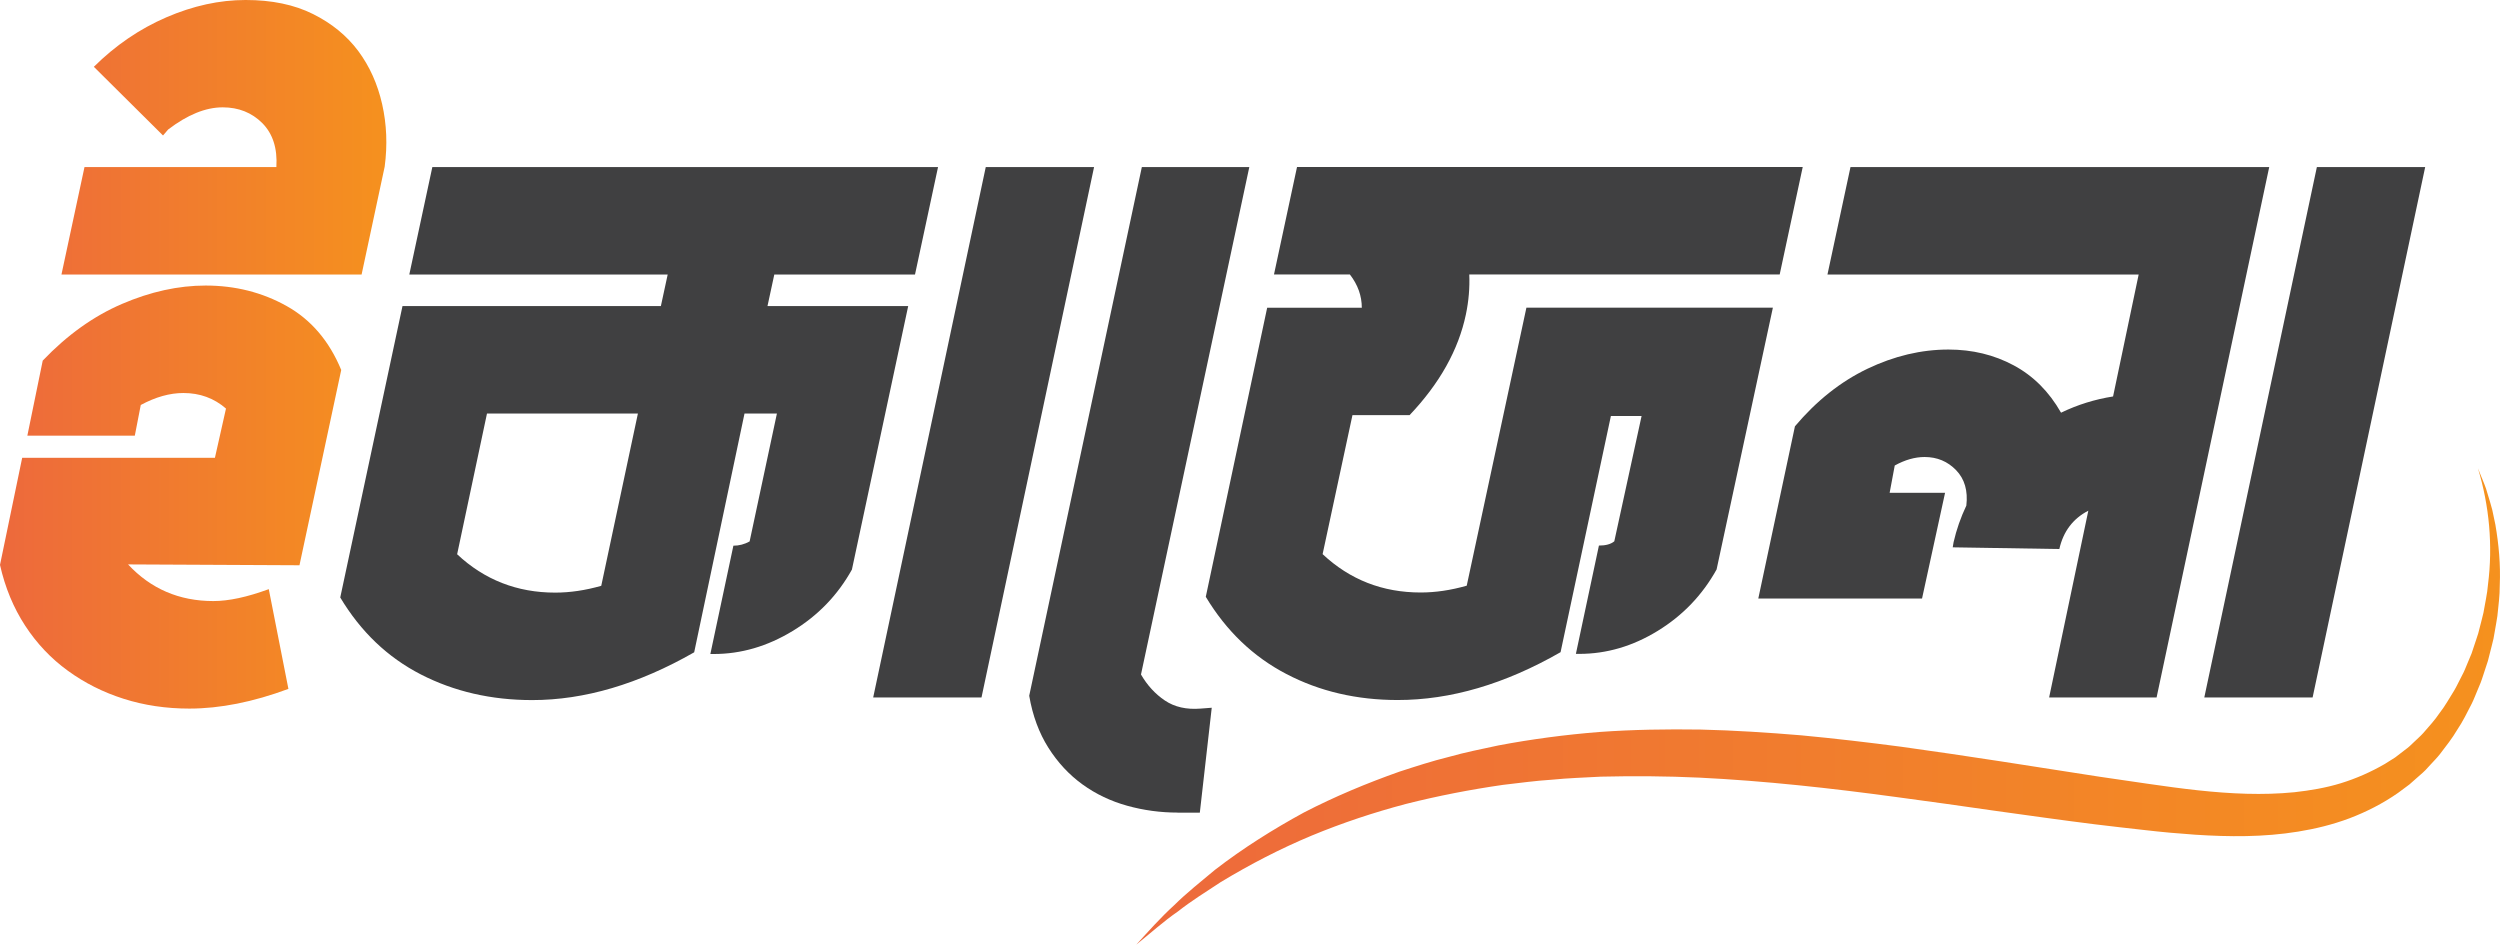
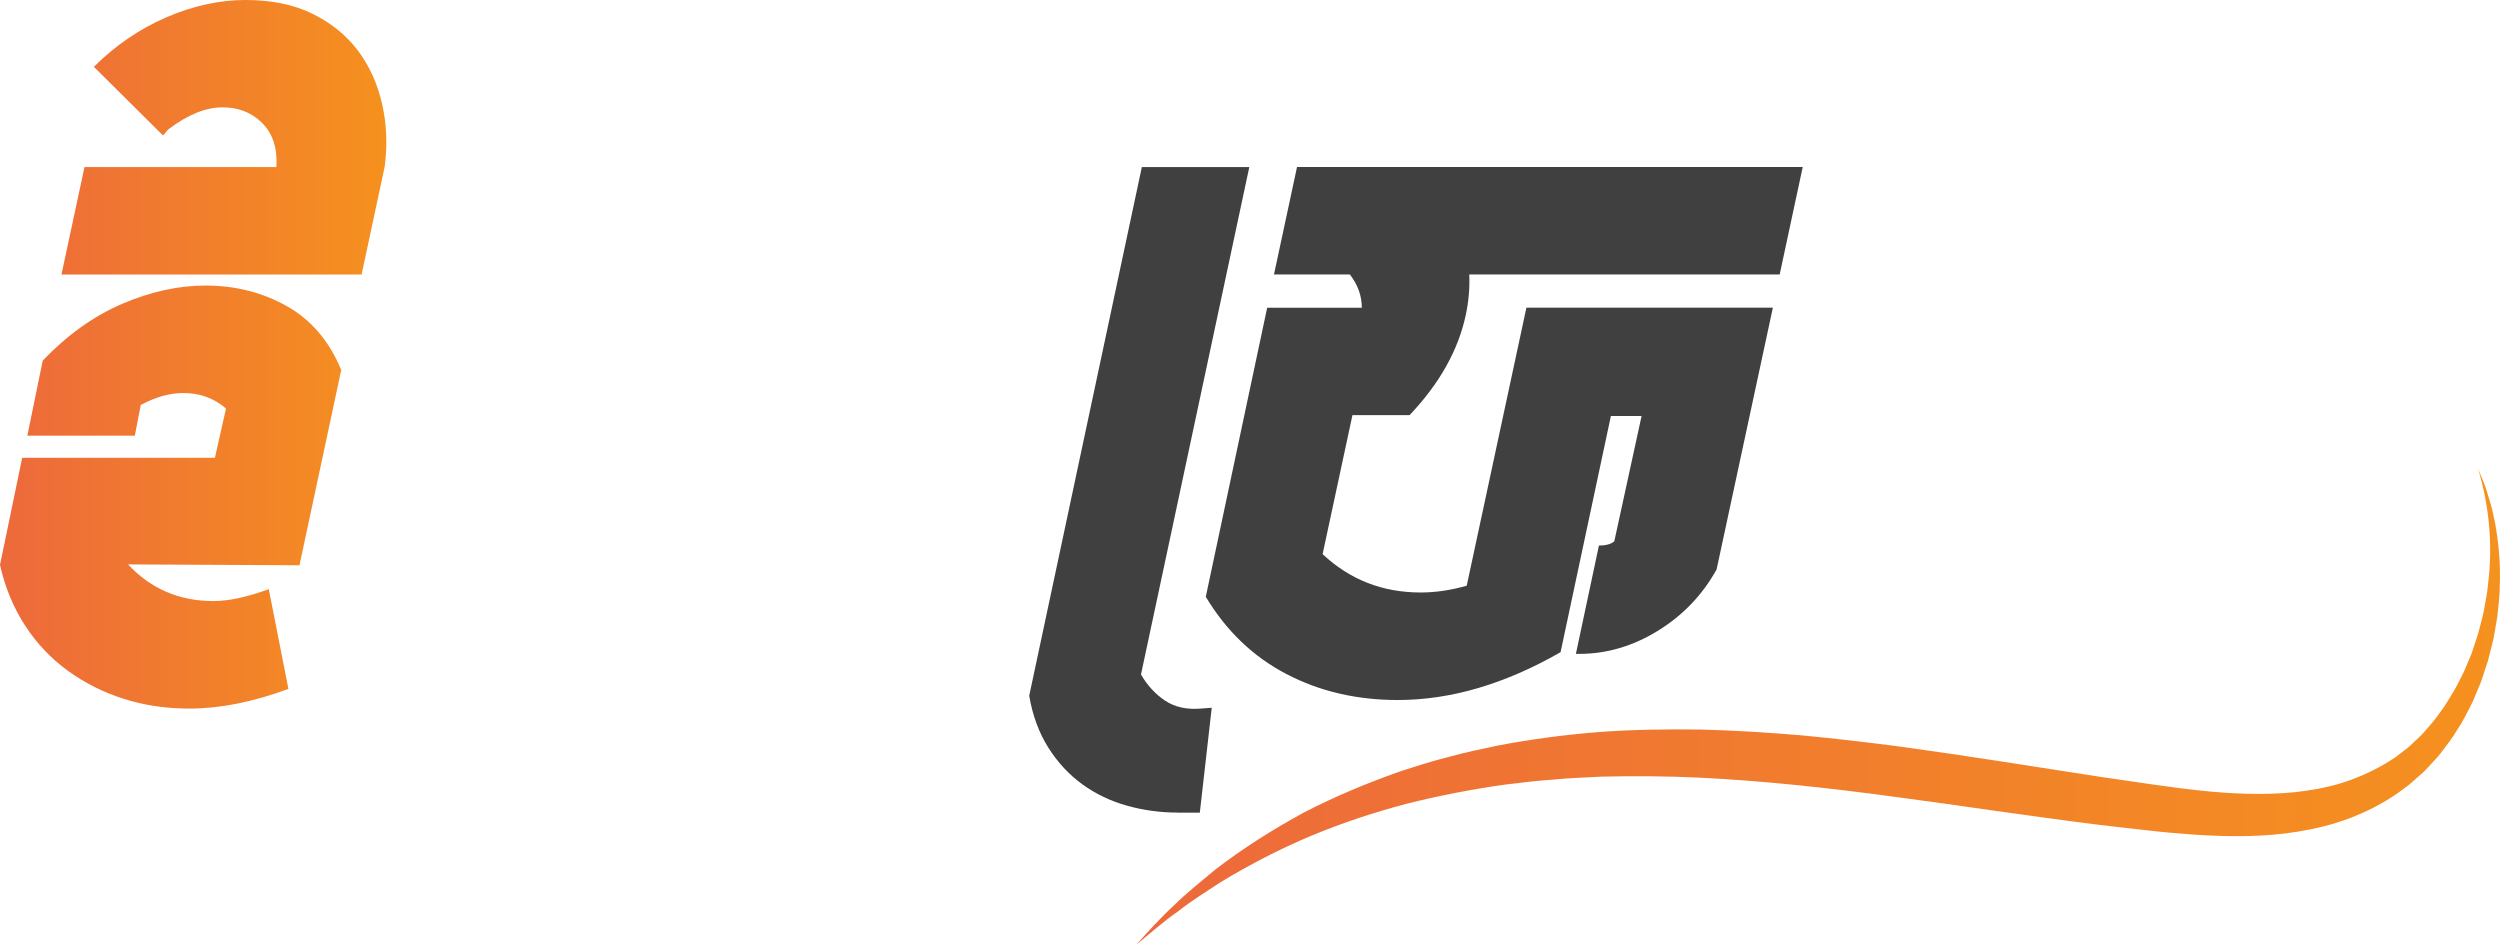
<svg xmlns="http://www.w3.org/2000/svg" version="1.1" id="Layer_1" x="0px" y="0px" style="enable-background:new 0 0 667 199;" xml:space="preserve" viewBox="127.84 21.81 411.31 155.41">
  <style type="text/css">
	.st0{fill:#404041;}
	.st1{fill:url(#SVGID_1_);}
	.st2{fill:url(#SVGID_2_);}
	.st3{fill:#EF7834;}
	.st4{fill:url(#SVGID_3_);}
	.st5{fill:url(#SVGID_4_);}
	.st6{fill:url(#SVGID_5_);}
	.st7{fill:url(#SVGID_6_);}
	.st8{fill:url(#SVGID_7_);}
	.st9{fill:url(#SVGID_8_);}
	.st10{fill:url(#SVGID_9_);}
	.st11{fill:url(#SVGID_10_);}
</style>
  <g>
    <linearGradient id="SVGID_9_" gradientUnits="userSpaceOnUse" x1="314.808" y1="138.032" x2="539.154" y2="138.032">
      <stop offset="0" style="stop-color:#ED693C" />
      <stop offset="1" style="stop-color:#F5911E" />
    </linearGradient>
    <path class="st10" d="M535.52,98.86l0.9,2.22c0.14,0.37,0.31,0.74,0.43,1.12l0.35,1.16c0.22,0.78,0.49,1.55,0.68,2.35l0.51,2.42   c0.56,3.25,0.87,6.62,0.72,9.98c0.01,1.69-0.22,3.36-0.39,5.04c-0.12,0.83-0.28,1.66-0.42,2.49l-0.22,1.25l-0.3,1.22   c-0.21,0.81-0.4,1.63-0.62,2.44l-0.78,2.38c-0.14,0.39-0.25,0.8-0.41,1.19l-0.48,1.15c-0.33,0.76-0.61,1.55-0.98,2.29   c-0.75,1.47-1.48,2.96-2.39,4.31c-0.83,1.42-1.84,2.68-2.82,3.97c-0.49,0.64-1.06,1.19-1.6,1.79l-0.81,0.88   c-0.27,0.3-0.58,0.53-0.87,0.8l-1.78,1.57c-0.61,0.47-1.24,0.92-1.86,1.38c-2.52,1.76-5.23,3.13-7.99,4.18   c-2.77,1.04-5.61,1.73-8.45,2.19c-5.69,0.93-11.36,0.87-16.93,0.51c-2.78-0.19-5.55-0.44-8.29-0.76c-2.74-0.29-5.48-0.63-8.21-0.95   c-5.47-0.68-10.91-1.46-16.35-2.21c-5.43-0.77-10.86-1.56-16.28-2.27c-10.83-1.47-21.65-2.67-32.45-3.2   c-5.4-0.25-10.81-0.29-16.19-0.16c-2.69,0.15-5.39,0.23-8.07,0.5c-2.69,0.17-5.37,0.54-8.05,0.85c-5.35,0.77-10.67,1.8-15.94,3.13   c-5.26,1.39-10.46,3.11-15.57,5.23c-5.1,2.13-10.07,4.7-14.92,7.63c-2.37,1.57-4.8,3.06-7.07,4.85c-2.37,1.63-4.54,3.61-6.83,5.44   c2.02-2.21,4.03-4.48,6.22-6.47c2.13-2.11,4.44-3.91,6.71-5.82c4.65-3.59,9.58-6.68,14.64-9.44c5.1-2.64,10.37-4.83,15.71-6.72   c2.68-0.87,5.38-1.75,8.1-2.42c2.71-0.77,5.46-1.31,8.2-1.9c5.5-1.04,11.04-1.77,16.59-2.21c5.56-0.4,11.11-0.48,16.66-0.4   c5.54,0.13,11.07,0.49,16.58,0.95c5.51,0.52,10.99,1.16,16.46,1.88c5.46,0.76,10.91,1.56,16.35,2.4l16.26,2.53   c10.84,1.52,21.63,3.59,32.06,2.55c2.6-0.29,5.18-0.72,7.67-1.49c2.49-0.77,4.9-1.83,7.2-3.16c0.56-0.36,1.14-0.7,1.7-1.07   l1.6-1.23c0.26-0.21,0.55-0.39,0.79-0.63l0.75-0.71c0.49-0.49,1.02-0.92,1.49-1.45c0.92-1.07,1.88-2.09,2.69-3.3   c0.89-1.13,1.6-2.43,2.38-3.67c0.38-0.63,0.69-1.32,1.04-1.98l0.51-1c0.17-0.33,0.3-0.69,0.45-1.04l0.88-2.11l0.73-2.19l0.36-1.1   l0.29-1.13c0.19-0.76,0.4-1.51,0.57-2.27c0.25-1.55,0.63-3.09,0.75-4.67C537.99,111.6,537.4,105.03,535.52,98.86z" />
    <g>
      <linearGradient id="SVGID_10_" gradientUnits="userSpaceOnUse" x1="127.846" y1="80.095" x2="191.39" y2="80.095">
        <stop offset="0" style="stop-color:#ED693C" />
        <stop offset="1" style="stop-color:#F5911E" />
      </linearGradient>
      <path class="st11" d="M158.99,138.39c-3.84,0-7.44-0.54-10.8-1.61c-3.37-1.07-6.43-2.61-9.19-4.62c-2.76-2-5.1-4.47-7.02-7.41    c-1.92-2.94-3.3-6.27-4.14-10l3.65-17.62h31.71l1.82-8.1c-1.96-1.71-4.3-2.56-7.01-2.56c-2.24,0-4.58,0.66-7.01,1.97l-0.98,5.05    h-17.68l2.53-12.35c4.02-4.21,8.37-7.32,13.05-9.33c4.68-2.01,9.26-3.02,13.75-3.02c4.86,0,9.31,1.12,13.33,3.37    c4.02,2.25,7.01,5.75,8.98,10.52l-6.87,32.13l-28.2-0.14c3.74,4.02,8.42,6.03,14.03,6.03c2.53,0,5.56-0.65,9.12-1.96l3.23,16.41    C169.47,137.31,164.04,138.39,158.99,138.39z M187.33,66.98h-49.38l3.79-17.68h31.57c0.19-3.09-0.59-5.49-2.31-7.23    c-1.73-1.73-3.91-2.6-6.52-2.6c-2.81,0-5.8,1.22-8.98,3.65l-0.84,0.98L143.28,32.8c3.55-3.52,7.53-6.24,11.93-8.14    c4.4-1.9,8.74-2.85,13.05-2.85c4.3,0,8,0.77,11.08,2.31c3.09,1.54,5.56,3.57,7.44,6.08c1.87,2.52,3.18,5.43,3.93,8.74    c0.75,3.31,0.89,6.74,0.42,10.28L187.33,66.98z" />
-       <path class="st0" d="M248.5,111.59c0.93,0,1.82-0.23,2.67-0.7l4.49-21.04h-5.33l-8.28,39.28c-9.17,5.24-18.05,7.86-26.66,7.86    c-6.73,0-12.84-1.41-18.31-4.22c-5.47-2.81-9.89-7.03-13.26-12.66l10.24-47.94h42.51l1.12-5.19h-42.51l3.79-17.68h83.2    l-3.79,17.68h-23.15l-1.12,5.19h23.15L268,115.52c-2.34,4.21-5.59,7.58-9.75,10.1c-4.16,2.53-8.49,3.79-12.98,3.79h-0.56    L248.5,111.59z M219.18,119.31c2.43,0,4.96-0.37,7.58-1.12l6.03-28.34h-24.83l-4.91,23.15    C207.53,117.2,212.91,119.31,219.18,119.31z" />
-       <path class="st0" d="M289.32,136.56h-17.82l18.52-87.26h17.82L289.32,136.56z" />
      <path class="st0" d="M321.59,155.5c-2.81,0-5.57-0.37-8.28-1.12c-2.71-0.75-5.17-1.92-7.37-3.51c-2.2-1.59-4.07-3.6-5.61-6.03    c-1.54-2.43-2.6-5.29-3.16-8.56L315.7,49.3h17.68l-17.82,83.48c1.03,1.78,2.34,3.21,3.93,4.28c1.59,1.07,3.55,1.52,5.89,1.33    l1.82-0.14l-1.96,17.26H321.59z" />
      <path class="st0" d="M357.79,136.98c-6.73,0-12.84-1.42-18.31-4.28c-5.47-2.85-9.89-7.09-13.26-12.7l10.1-47.56h15.57    c0-1.96-0.66-3.79-1.96-5.47h-12.49l3.79-17.68h83.2l-3.79,17.68h-51.07c0.09,2.15-0.09,4.35-0.56,6.59    c-1.22,5.8-4.3,11.32-9.26,16.55h-9.4l-4.91,22.87c4.49,4.21,9.87,6.31,16.13,6.31c2.43,0,4.96-0.37,7.58-1.12l9.82-45.74h40.55    l-9.26,43.07c-2.34,4.21-5.57,7.58-9.68,10.1c-4.12,2.53-8.42,3.79-12.91,3.79h-0.56l3.79-17.82c1.12,0,1.96-0.23,2.53-0.7    l4.49-20.62h-5.05l-8.28,38.86C375.42,134.37,366.49,136.98,357.79,136.98z" />
-       <path class="st0" d="M482.65,136.56h-17.68l6.45-30.73c-2.53,1.31-4.12,3.42-4.77,6.31l-17.54-0.28l0.14-0.84    c0.47-2.06,1.17-4.07,2.1-6.03c0.28-2.43-0.28-4.37-1.68-5.82c-1.4-1.45-3.13-2.17-5.19-2.17c-1.59,0-3.23,0.47-4.91,1.4    l-0.84,4.49h9.12l-3.79,17.4h-26.94l6.03-28.34c3.55-4.21,7.53-7.36,11.93-9.47c4.4-2.1,8.84-3.16,13.33-3.16    c3.93,0,7.51,0.87,10.73,2.6c3.23,1.73,5.82,4.33,7.79,7.79c2.71-1.31,5.56-2.2,8.56-2.67l4.21-20.06H428.5l3.79-17.68h68.89    L482.65,136.56z" />
-       <path class="st0" d="M508.32,136.56h-17.82l18.52-87.26h17.82L508.32,136.56z" />
    </g>
  </g>
</svg>